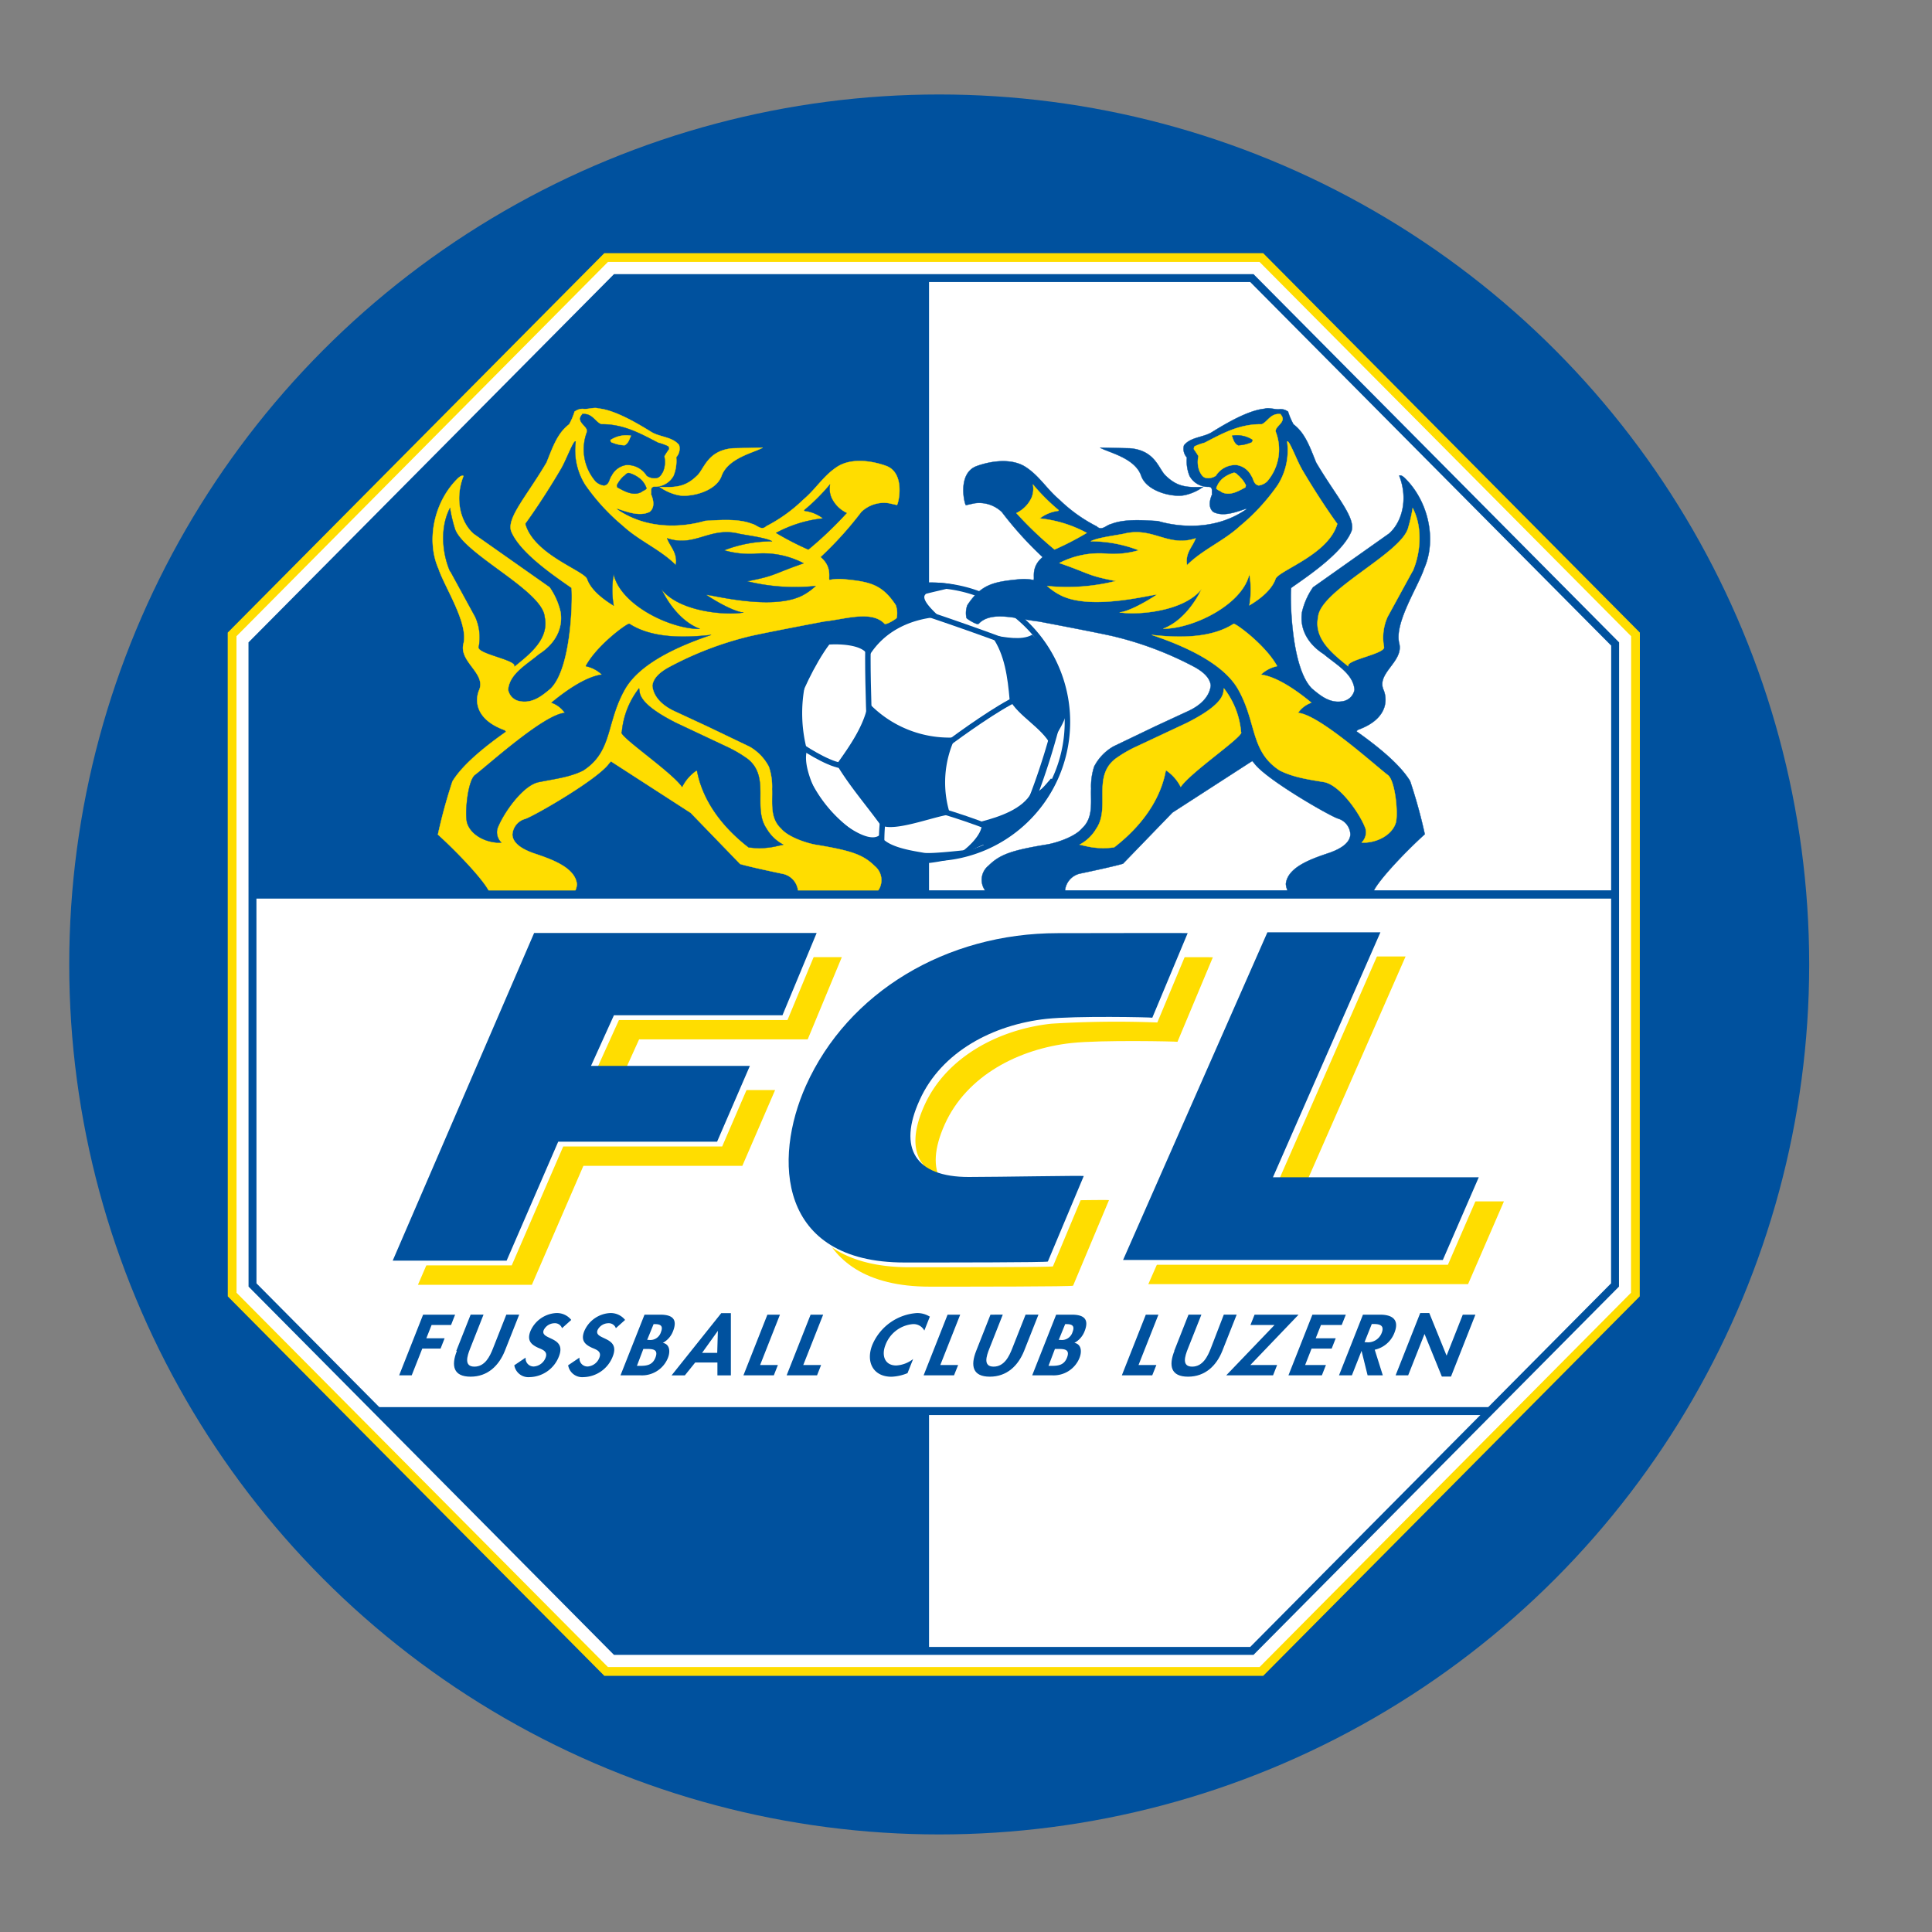
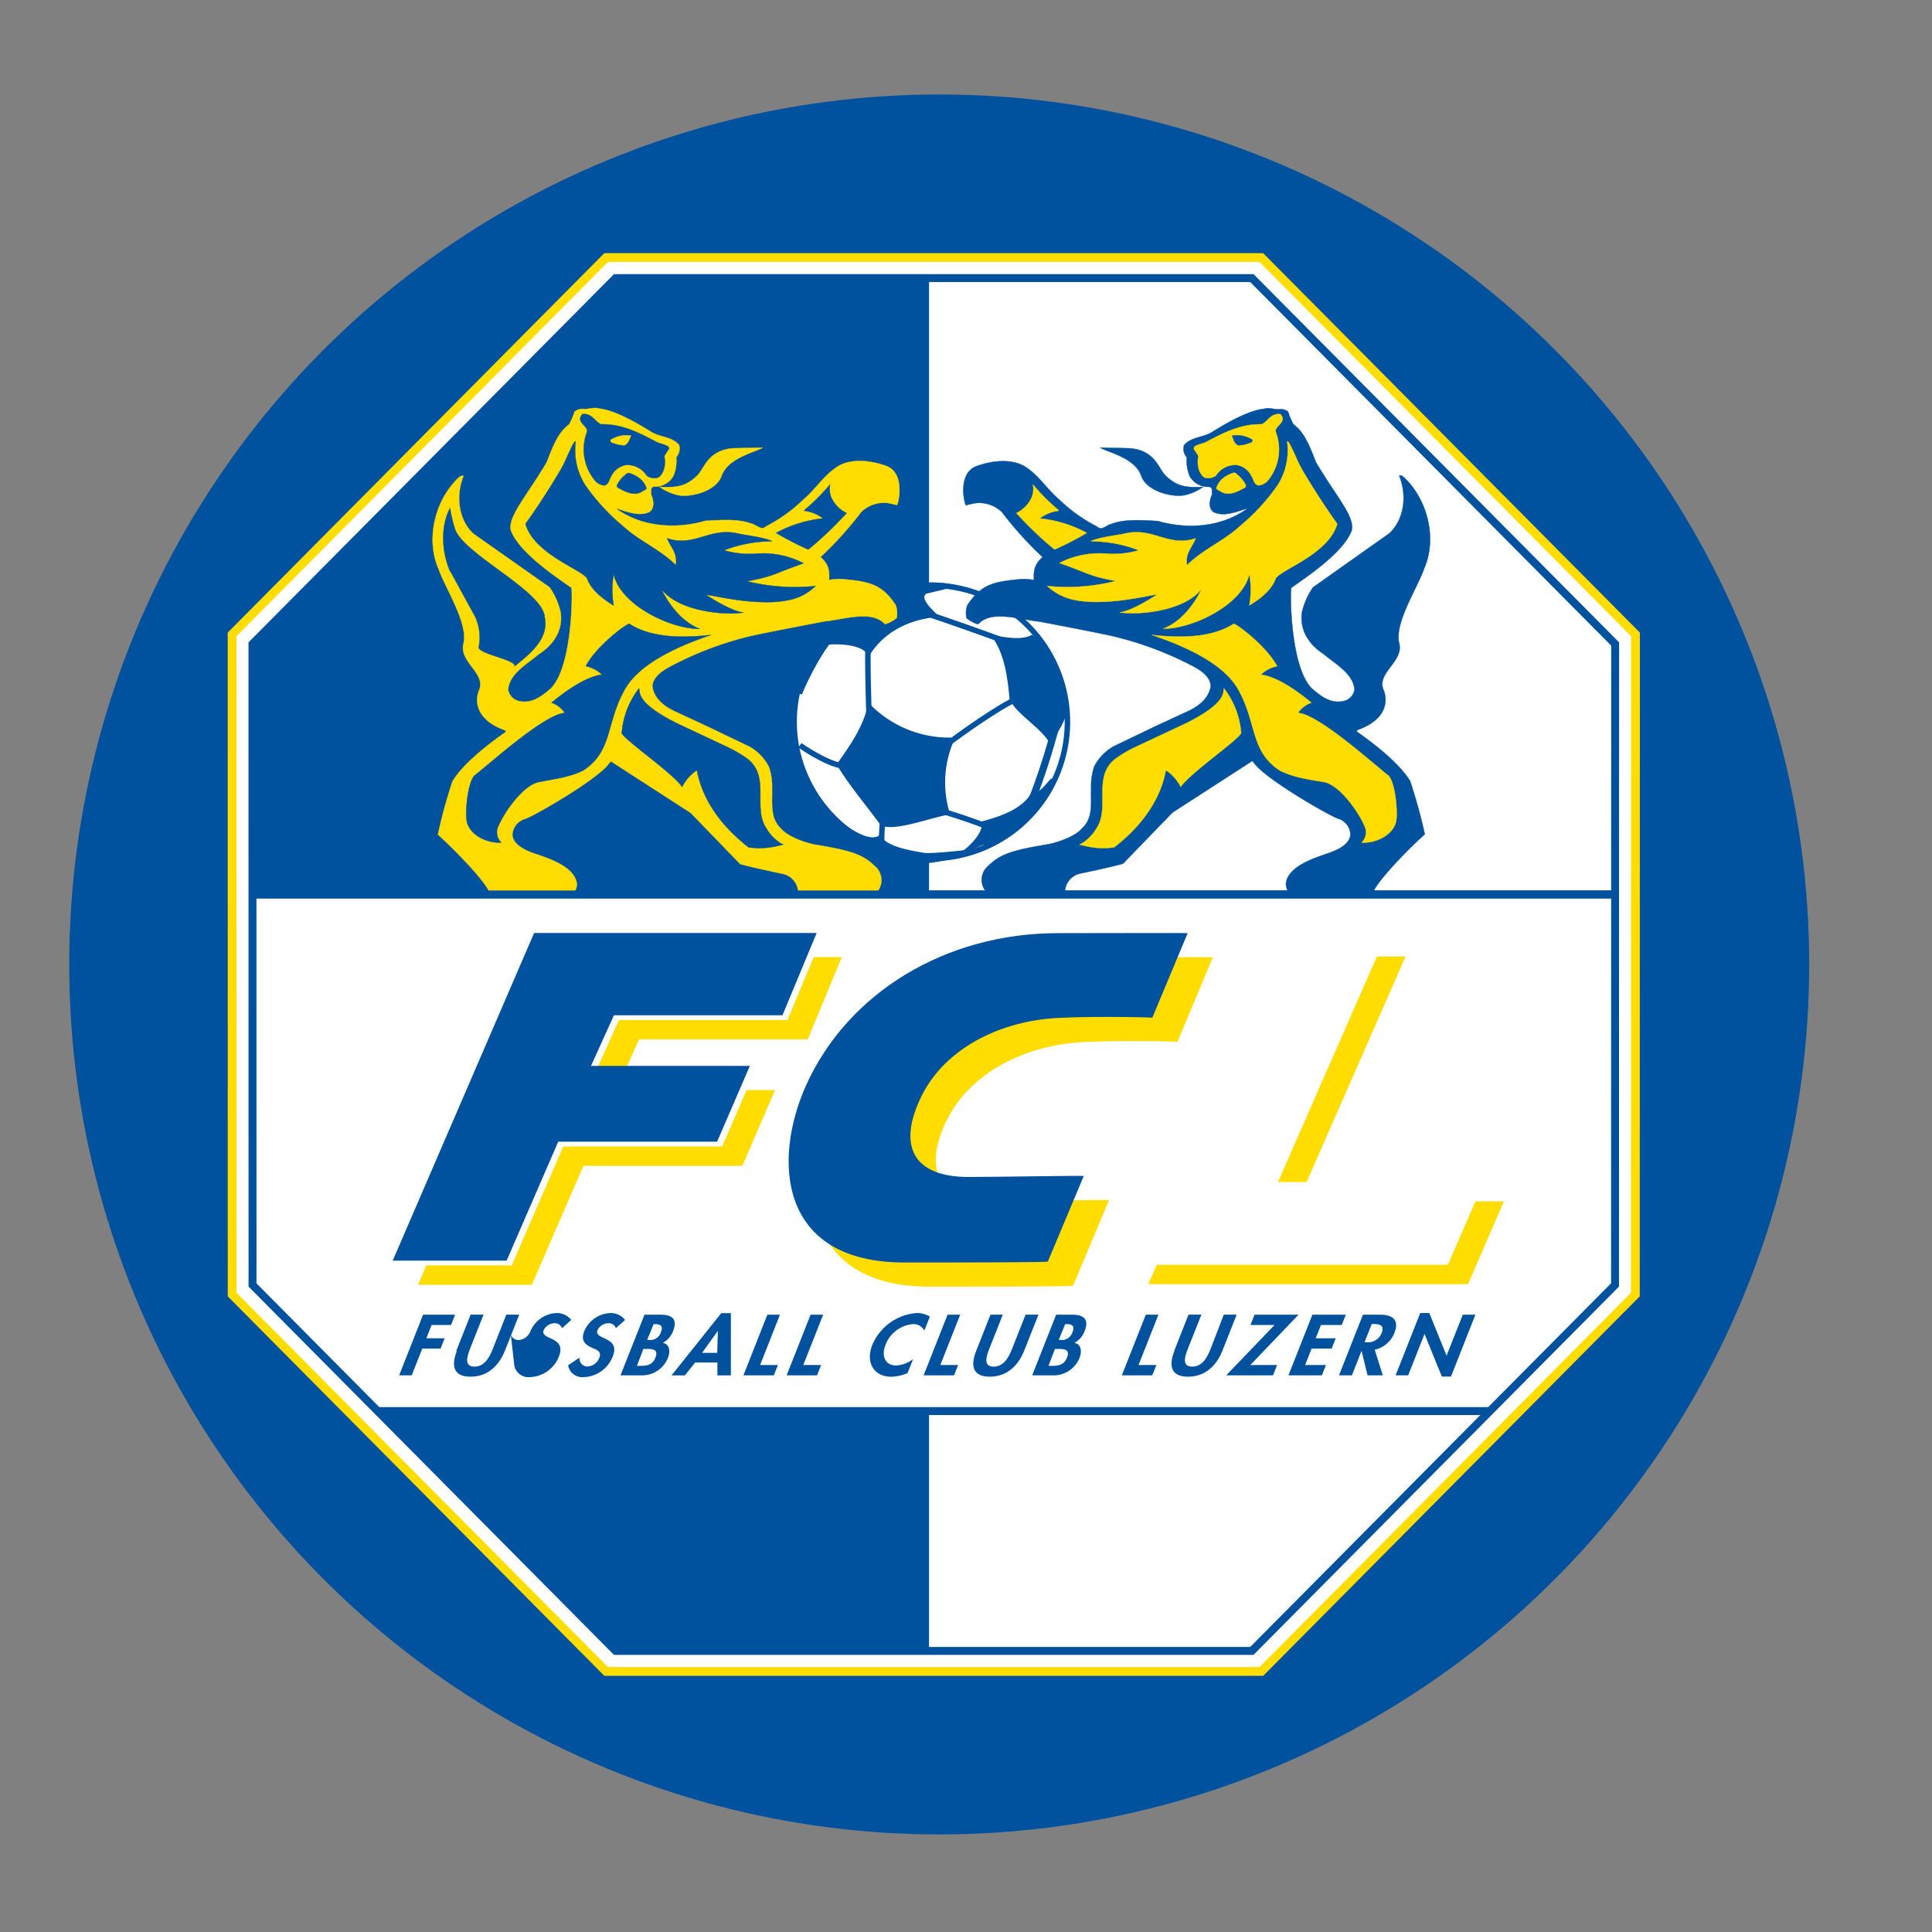
<svg xmlns="http://www.w3.org/2000/svg" id="fclu_icon" data-name="fclu_icon" viewBox="0 0 300 300">
  <rect x="0" y="0" width="300" height="300" fill="#808080" stroke="none" />
  <defs>
    <style>.fclu-cls-1,.fclu-cls-10,.fclu-cls-6,.fclu-cls-9{fill:none;}.fclu-cls-11,.fclu-cls-2,.fclu-cls-8{fill:#00519e;}.fclu-cls-14,.fclu-cls-3,.fclu-cls-5,.fclu-cls-7{fill:#fff;}.fclu-cls-12,.fclu-cls-3{stroke:#fd0;}.fclu-cls-10,.fclu-cls-11,.fclu-cls-12,.fclu-cls-3,.fclu-cls-5,.fclu-cls-6,.fclu-cls-7,.fclu-cls-8,.fclu-cls-9{stroke-miterlimit:3.86;}.fclu-cls-3{stroke-width:1.36px;}.fclu-cls-4{clip-path:url(#clip-path);}.fclu-cls-10,.fclu-cls-11,.fclu-cls-5,.fclu-cls-6,.fclu-cls-7,.fclu-cls-8,.fclu-cls-9{stroke:#00519e;}.fclu-cls-5,.fclu-cls-6{stroke-width:1.23px;}.fclu-cls-10,.fclu-cls-7{stroke-width:0.85px;}.fclu-cls-8{stroke-width:0.26px;}.fclu-cls-9{stroke-width:1.11px;}.fclu-cls-11,.fclu-cls-12{stroke-width:0.05px;}.fclu-cls-12,.fclu-cls-13{fill:#fd0;}</style>
    <clipPath id="clip-path">
      <polygon class="fclu-cls-1" points="95.6 43.18 194.39 43.18 250.8 100 250.78 199.53 194.39 256.35 95.59 256.35 39.21 199.53 39.2 100 95.6 43.18" />
    </clipPath>
  </defs>
  <circle class="fclu-cls-2" cx="145.84" cy="149.76" r="135.09" />
  <polygon class="fclu-cls-3" points="94.12 39.99 195.86 39.99 253.96 98.51 253.94 201.02 195.87 259.54 94.12 259.54 36.05 201.02 36.04 98.51 94.12 39.99" />
  <g class="fclu-cls-4">
    <polygon class="fclu-cls-2" points="32.43 32.37 144.26 32.37 144.26 268.27 32.43 268.27 32.43 32.37" />
  </g>
  <g class="fclu-cls-4">
    <polygon class="fclu-cls-5" points="26.29 138.89 262.19 138.89 262.19 219.11 26.29 219.11 26.29 138.89" />
  </g>
  <polygon id="SVGID" class="fclu-cls-6" points="95.6 43.18 194.39 43.18 250.8 100 250.78 199.53 194.39 256.35 95.59 256.35 39.21 199.53 39.2 100 95.6 43.18" />
  <path class="fclu-cls-7" d="M123.61,115.64A21.22,21.22,0,1,1,148.18,133a21.34,21.34,0,0,1-24.57-17.35Z" />
  <path class="fclu-cls-8" d="M147.37,126.37a16.38,16.38,0,0,1,.76-11.72,17.4,17.4,0,0,1-13.23-5.3c-.6,3.39-2.89,6.62-4.84,9.36,2,3.32,4.51,6.2,6.77,9.31,2,1.08,8.1-1.35,10.54-1.65Z" />
  <path class="fclu-cls-8" d="M163.27,115.58c.37-1.79,2.57-3.64,2.32-6.56-1.31-3.63-2.73-8-5.32-10.3-1.74.91-4.27.32-6.12.06,2,2.79,2.45,6.46,2.75,9.82,1.26,2.45,4.95,4.29,6.37,7Z" />
  <path class="fclu-cls-8" d="M145.54,95.65c-.62-.65-2.7-2.46-2-3.36-1.53,0,5.9-1.37,4.37-1.39-5.79-1.25-14.28,1.32-16.72,5.11a13.45,13.45,0,0,0-3,4c1.54-.2,6-.19,6.67,1.74,2.38-3.84,6.38-5.71,10.76-6.09Z" />
-   <path class="fclu-cls-8" d="M125.18,116.49a22.47,22.47,0,0,1-.31-10.16c-.23-.29-.72.92-.92.61-2,5.52-.15,12.11,2.74,16.51-.81-2-2.11-4.81-1.51-7Z" />
  <path class="fclu-cls-8" d="M154.15,131c2.75-1.75,5.94-3.93,8.22-7.82,0-.08.88-2.13.92-2.21-.8.88-2,2.62-3,2.15-1.38,2.64-5.11,3.84-7.77,4.55.47,1.65-2.1,4-2.92,4.55.23.21,2.73-1.1,3.08-1.17.62,0-.62,1.14,1.48-.05Z" />
  <path class="fclu-cls-8" d="M151.08,132c-.06,0-6.38.77-7.64.55-1.67-.3-5.85-.86-6.82-2.74-2,1.52-6.71-2.49-8.19-3.75a10.42,10.42,0,0,0,1.7,1.75c3.05,3.56,7.07,5.44,12.38,6.09,1.59.3,7.72-1,8.57-1.9Z" />
  <path class="fclu-cls-9" d="M124,107.65c1-2.53,3.88-8.23,6.18-9.84" />
  <path class="fclu-cls-10" d="M135,112.43c-.13-2.61-.34-10.39-.18-13m-10.61,16.3c1.26.91,5.41,3.45,7.05,3.14m15.44-3.06c2.81-2.08,8.18-5.93,11.37-7.4M146.42,126c1.67.48,5.45,1.73,7,2.42" />
  <path class="fclu-cls-9" d="M164.88,108.88a107.43,107.43,0,0,1-5.22,16.82" />
  <path class="fclu-cls-10" d="M140.89,94.33c2.94.83,16.05,5.41,18.81,6.7m-22.8,29.43a28.83,28.83,0,0,1,.27-3.81" />
  <path class="fclu-cls-11" d="M200,63.89a10.65,10.65,0,0,0,.85,2c1.82,1.37,2.55,3.55,3.51,5.92,3.08,5.23,6.14,8.51,5.51,10.62-1.34,3.46-7.11,7.24-9.36,8.84-.19.29-.25,12.23,3.21,15.66,1.35,1.13,2.89,2.43,5,1.92a2.21,2.21,0,0,0,1.61-1.75c-.19-2.5-2.9-3.94-4.78-5.53-2.35-1.5-3.79-3.81-3.37-6.53a11.11,11.11,0,0,1,1.71-3.84l11.79-8.34c2.07-1.81,3-5.44,1.59-9,.3-.13.58.14.78.29,3.74,3.58,5.08,9.63,3.09,14.13-.93,2.81-4.64,8.4-3.88,11.58.77,2.9-3.66,4.66-2.39,7.35.68,1.78.31,4.56-4,6.11-.07.08-.23.15-.2.27,2.82,2,6.59,4.9,8.29,7.69a79.79,79.79,0,0,1,2.28,8.26c-2.83,2.54-8,7.89-8.15,9.4-.07.08-12.33.42-12.42.32a2.93,2.93,0,0,1-1-2c.26-2.72,4.31-4,6.84-4.86,1.35-.49,3.11-1.35,3.18-2.83a2.68,2.68,0,0,0-1.94-2.47c-1.47-.51-11-6-12.93-8.5a3.22,3.22,0,0,0-.38-.43l-12.38,8-7.68,7.94c-1.55.47-6.69,1.54-6.69,1.54a3,3,0,0,0-2.32,3.17c-.19.28-11.27.48-11.38.32a2.82,2.82,0,0,1-.49-4.72c1.76-1.73,3.54-2.38,9.16-3.3,1.21-.21,4.19-1.1,5.37-2.5,1.78-1.65,1.32-4,1.4-6.16a9.85,9.85,0,0,1,.48-3.44l0,0a7.62,7.62,0,0,1,3-3.12l6.54-3.14,5.18-2.4c1.69-.8,3.19-2.11,3.38-3.92-.14-1.28-1.28-2.16-2.43-2.82a52.9,52.9,0,0,0-12.28-4.72c-1.72-.46-12-2.4-12-2.4-3.2-.34-7.36-1.78-9.36.38-.32.16-1.81-.79-1.86-.92a3.54,3.54,0,0,1,.14-2c2.12-3.19,4-3.62,8-4a7.88,7.88,0,0,1,2.28.11c.21-.34-.46-2,1.4-3.56a55.38,55.38,0,0,1-6.33-7,5.07,5.07,0,0,0-4.32-1.35l-1.26.28c-.21-.09-1.4-4.93,1.66-6.06,2.29-.83,5.48-1.26,7.63.15s3.27,3.43,5.26,5.1a23.7,23.7,0,0,0,5.76,4.11c.79.77,1.49-.22,2.25-.37,2.11-.83,5-.58,7.24-.46.53.14,7.62,2.44,13.78-1.85l-.09-.06c-1.51.49-3.51,1.29-5.07.5-.88-.71-.52-2-.19-2.74-.12-.36.2-1.1-.5-1.17a3.27,3.27,0,0,1-3-1.68,6.11,6.11,0,0,1-.42-2.87,2,2,0,0,1-.45-1.88c1-1.28,2.9-1.22,4.25-2,2.08-1.29,5.67-3.45,8.27-3.69.66-.24,1.64.18,2.41.06a2,2,0,0,1,1.25.41Z" />
  <path class="fclu-cls-12" d="M198.84,64.35c1.12,1.19-1,1.82-.74,2.72a7.6,7.6,0,0,1-1.35,7.69,2.37,2.37,0,0,1-1.29.62c-.83-.16-.77-1-1.16-1.51A3.07,3.07,0,0,0,192,72.2a3.57,3.57,0,0,0-3.2,1.67,2.09,2.09,0,0,1-1.52.34c-.52-.08-.79-.6-1-1a3.9,3.9,0,0,1-.18-2.37,12.55,12.55,0,0,0-.71-1.08.65.65,0,0,1,.11-.45,8.93,8.93,0,0,1,1.55-.56c2.71-1.4,5.36-2.92,8.87-2.87.94-.39,1.38-1.77,2.94-1.57Z" />
  <path class="fclu-cls-11" d="M194.45,68.29a.39.39,0,0,1-.36.46,5.29,5.29,0,0,1-1.82.39c-.61-.31-.73-.94-.94-1.48a4.46,4.46,0,0,1,3.12.63Z" />
  <path class="fclu-cls-12" d="M202.07,72.72c3,5.12,5.58,8.62,5.58,8.62-1.33,4.73-8.92,7.17-9.57,8.51C197.5,91.56,195.7,93,194,94a14,14,0,0,0,0-4.86c-1.1,4.81-8.86,8.52-13.37,8.48,3.91-1.49,5.95-6.15,5.95-6.15-2.89,3.66-10.5,4.06-12.74,3.6,1,0,3.45-1.18,5.72-2.68.56-.46-9.91,2.65-14.94,0A9.14,9.14,0,0,1,162.62,91a31,31,0,0,0,10.66-.78c-4.54-.87-3.93-1.12-8.78-2.79A13.55,13.55,0,0,1,172.12,86a14.33,14.33,0,0,0,4.61-.52v-.07a20.6,20.6,0,0,0-7.35-1.36c1-.56,3.88-.91,5.1-1.16,4.58-1.15,6.85,2.15,11.18.7-.48,1.35-1.67,2.25-1.34,4.17,2.45-2.44,5.71-3.74,8.25-6.09a31.81,31.81,0,0,0,5.85-6.37,10.08,10.08,0,0,0,1.45-6.73c.27-.38,1.53,3,2.21,4.14Z" />
  <path class="fclu-cls-12" d="M192.46,74a4.52,4.52,0,0,1,1,1.36l-.07.31c-1.06.57-2.42,1.4-3.72.73-.28-.25-.58-.25-.81-.56A3.25,3.25,0,0,1,190,74.19a4.91,4.91,0,0,1,1.59-.78c.42,0,.57.41.88.55Z" />
  <path class="fclu-cls-12" d="M164.34,79.25v.07a5.92,5.92,0,0,0-2.89,1.18,19.57,19.57,0,0,1,7.3,2.25,46.19,46.19,0,0,1-5,2.58,57.21,57.21,0,0,1-5.93-5.66,4.94,4.94,0,0,0,2.39-2.45,3.64,3.64,0,0,0,.18-2,30.82,30.82,0,0,0,4,4Z" />
-   <path class="fclu-cls-12" d="M219.34,88.69l-3.88,7.1a7.83,7.83,0,0,0-.55,4.68c.19,1.07-6,2-5.55,3-2.49-2-5.38-4.31-4.68-7.66.32-4.18,13.07-9.93,14-13.92a22.83,22.83,0,0,0,.68-3c1.54,2.91,1.27,6.9,0,9.81Z" />
  <path class="fclu-cls-12" d="M198.27,103.45a5.16,5.16,0,0,0-2.48,1.31c2.59.31,5.89,2.73,7.84,4.35a4.27,4.27,0,0,0-2.08,1.59c3.26.2,12.2,8.36,14,9.69,1.13,1,1.58,6.06,1.18,7.39-.55,1.76-2.59,2.91-4.62,3.05l-.68,0a2.22,2.22,0,0,0,.6-2.19c-.87-2.35-4-6.8-6.48-7.21s-4.74-.74-6.83-1.79c-4.62-3-3.51-7.41-6.49-12.65-2.3-4-8.26-6.68-13.39-8.4,4.27.48,9.23.53,12.71-1.72.28-.13,4.95,3.28,6.75,6.55Z" />
  <path class="fclu-cls-12" d="M192.74,113.72c.08.83-7.82,6.17-9.4,8.47a6.81,6.81,0,0,0-2.25-2.56l-.08.07c-.41,2.28-1.88,7.13-8,11.87a11.66,11.66,0,0,1-4.16-.14l-1.21-.27a6.59,6.59,0,0,0,2.6-2.5c2.21-3.23-.65-8,2.93-10.81a19.27,19.27,0,0,1,3.35-1.95l7.76-3.64c6.29-3.17,5.59-4.8,5.77-5.37a12.84,12.84,0,0,1,2.66,6.83Z" />
  <path class="fclu-cls-11" d="M175.42,69.61c3.92.31,4.45,3.1,5.52,4.19,1.59,1.55,2.92,2,5.89,1.8a7.71,7.71,0,0,1-2.77,1.26c-1.76.44-5.89-.44-6.83-2.91-.94-2.87-5.13-3.68-6.41-4.44l4.6.1Z" />
  <path class="fclu-cls-12" d="M89.23,63.89a10,10,0,0,1-.85,2c-1.82,1.37-2.55,3.55-3.5,5.92-3.08,5.23-6.14,8.51-5.52,10.62,1.35,3.46,7.12,7.24,9.37,8.84.18.29.24,12.23-3.22,15.66-1.35,1.13-2.89,2.43-5,1.92a2.2,2.2,0,0,1-1.61-1.75c.19-2.5,2.89-3.94,4.77-5.53,2.36-1.5,3.8-3.81,3.37-6.53a10.9,10.9,0,0,0-1.7-3.84L73.56,82.91c-2.08-1.81-3-5.44-1.59-9-.31-.13-.59.14-.79.29-3.74,3.58-5.07,9.63-3.08,14.13.93,2.81,4.64,8.4,3.88,11.58-.78,2.9,3.65,4.66,2.38,7.35-.68,1.78-.31,4.56,4,6.11.07.08.23.15.2.27-2.83,2-6.6,4.9-8.3,7.69A82.45,82.45,0,0,0,68,129.59c2.83,2.54,8,7.89,8.15,9.4.07.08,12.33.42,12.43.32a2.92,2.92,0,0,0,1-2c-.26-2.72-4.31-4-6.84-4.86-1.34-.49-3.1-1.35-3.18-2.83a2.7,2.7,0,0,1,2-2.47c1.47-.51,11-6,12.93-8.5a3.22,3.22,0,0,1,.38-.43l12.38,8,7.68,7.94c1.54.47,6.69,1.54,6.69,1.54a3,3,0,0,1,2.31,3.17c.2.28,11.28.48,11.39.32a2.83,2.83,0,0,0,.49-4.72c-1.76-1.73-3.55-2.38-9.17-3.3-1.21-.21-4.18-1.1-5.36-2.5-1.78-1.65-1.32-4-1.4-6.16a9.62,9.62,0,0,0-.49-3.44l0,0a7.62,7.62,0,0,0-3-3.12l-6.55-3.14-5.17-2.4c-1.7-.8-3.2-2.11-3.38-3.92.14-1.28,1.28-2.16,2.43-2.82A52.56,52.56,0,0,1,116,98.89c1.71-.46,12-2.4,12-2.4,3.2-.34,7.37-1.78,9.37.38.31.16,1.81-.79,1.86-.92a3.63,3.63,0,0,0-.15-2c-2.11-3.19-4-3.62-8-4a7.94,7.94,0,0,0-2.29.11c-.2-.34.47-2-1.39-3.56a55.38,55.38,0,0,0,6.33-7A5.05,5.05,0,0,1,138,78.13l1.27.28c.21-.09,1.39-4.93-1.66-6.06-2.3-.83-5.48-1.26-7.63.15s-3.27,3.43-5.26,5.1A23.9,23.9,0,0,1,119,81.71c-.8.77-1.49-.22-2.25-.37-2.12-.83-5-.58-7.24-.46-.53.14-7.63,2.44-13.78-1.85l.09-.06c1.51.49,3.51,1.29,5.06.5.89-.71.53-2,.2-2.74.12-.36-.2-1.1.5-1.17a3.27,3.27,0,0,0,3-1.68A6.11,6.11,0,0,0,105,71a2,2,0,0,0,.45-1.88c-1-1.28-2.9-1.22-4.25-2-2.08-1.29-5.67-3.45-8.27-3.69-.67-.24-1.64.18-2.41.06a2,2,0,0,0-1.26.41Z" />
  <path class="fclu-cls-11" d="M90.42,64.35c-1.12,1.19,1,1.82.73,2.72a7.6,7.6,0,0,0,1.36,7.69,2.34,2.34,0,0,0,1.29.62c.82-.16.76-1,1.15-1.51a3.1,3.1,0,0,1,2.28-1.67,3.57,3.57,0,0,1,3.21,1.67,2.07,2.07,0,0,0,1.52.34c.52-.08.78-.6,1-1a3.9,3.9,0,0,0,.18-2.37,10.46,10.46,0,0,1,.7-1.08c.05-.17,0-.31-.1-.45a8.93,8.93,0,0,0-1.55-.56c-2.72-1.4-5.37-2.92-8.87-2.87-.94-.39-1.39-1.77-2.94-1.57Z" />
  <path class="fclu-cls-12" d="M94.81,68.29a.38.38,0,0,0,.35.46,5.34,5.34,0,0,0,1.82.39c.61-.31.73-.94,1-1.48a4.45,4.45,0,0,0-3.12.63Z" />
  <path class="fclu-cls-11" d="M87.19,72.72c-3,5.12-5.59,8.62-5.59,8.62,1.33,4.73,8.93,7.17,9.58,8.51.58,1.71,2.38,3.11,4.11,4.18a14,14,0,0,1,0-4.86c1.1,4.81,8.86,8.52,13.37,8.48-3.91-1.49-5.94-6.15-5.94-6.15,2.88,3.66,10.49,4.06,12.73,3.6-1,0-3.45-1.18-5.72-2.68-.56-.46,9.91,2.65,14.94,0A9.47,9.47,0,0,0,126.64,91,31,31,0,0,1,116,90.26c4.53-.87,3.93-1.12,8.78-2.79A13.55,13.55,0,0,0,117.14,86a14.3,14.3,0,0,1-4.61-.52v-.07a20.66,20.66,0,0,1,7.36-1.36c-1-.56-3.89-.91-5.11-1.16-4.58-1.15-6.84,2.15-11.18.7.49,1.35,1.67,2.25,1.34,4.17-2.45-2.44-5.71-3.74-8.25-6.09a32,32,0,0,1-5.84-6.37,10.14,10.14,0,0,1-1.46-6.73c-.26-.38-1.52,3-2.2,4.14Z" />
  <path class="fclu-cls-11" d="M96.79,74a4.89,4.89,0,0,0-1,1.36l.07.31c1.06.57,2.43,1.4,3.73.73.28-.25.58-.25.8-.56a3.25,3.25,0,0,0-1.15-1.61,4.77,4.77,0,0,0-1.58-.78c-.43,0-.58.41-.89.55Z" />
  <path class="fclu-cls-11" d="M124.92,79.25v.07a5.89,5.89,0,0,1,2.89,1.18,19.57,19.57,0,0,0-7.29,2.25,45.07,45.07,0,0,0,5,2.58,58.36,58.36,0,0,0,5.94-5.66,4.94,4.94,0,0,1-2.39-2.45,3.55,3.55,0,0,1-.18-2,30.82,30.82,0,0,1-4,4Z" />
  <path class="fclu-cls-11" d="M69.92,88.69l3.88,7.1a7.75,7.75,0,0,1,.54,4.68c-.18,1.07,6,2,5.55,3,2.49-2,5.39-4.31,4.68-7.66-.31-4.18-13.07-9.93-14-13.92a21.18,21.18,0,0,1-.69-3c-1.54,2.91-1.26,6.9,0,9.81Z" />
  <path class="fclu-cls-11" d="M91,103.45a5.1,5.1,0,0,1,2.48,1.31c-2.59.31-5.89,2.73-7.84,4.35a4.21,4.21,0,0,1,2.08,1.59c-3.25.2-12.2,8.36-14,9.69-1.12,1-1.57,6.06-1.18,7.39.55,1.76,2.59,2.91,4.62,3.05l.68,0a2.24,2.24,0,0,1-.6-2.19c.88-2.35,4-6.8,6.48-7.21,2.32-.48,4.75-.74,6.83-1.79,4.63-3,3.51-7.41,6.5-12.65,2.3-4,8.25-6.68,13.38-8.4-4.27.48-9.22.53-12.7-1.72-.28-.13-5,3.28-6.76,6.55Z" />
  <path class="fclu-cls-11" d="M96.51,113.72c-.08.83,7.83,6.17,9.41,8.47a6.78,6.78,0,0,1,2.24-2.56l.08.07c.42,2.28,1.89,7.13,8,11.87a11.66,11.66,0,0,0,4.16-.14l1.22-.27a6.52,6.52,0,0,1-2.6-2.5c-2.21-3.23.64-8-2.93-10.81a19.74,19.74,0,0,0-3.36-1.95L105,112.26c-6.3-3.17-5.59-4.8-5.77-5.37a12.85,12.85,0,0,0-2.67,6.83Z" />
  <path class="fclu-cls-12" d="M113.84,69.61c-3.92.31-4.45,3.1-5.53,4.19-1.59,1.55-2.91,2-5.89,1.8a7.8,7.8,0,0,0,2.78,1.26c1.75.44,5.89-.44,6.82-2.91,1-2.87,5.14-3.68,6.41-4.44l-4.59.1Z" />
  <polygon class="fclu-cls-13" points="178.31 199.4 227.96 199.4 233.53 186.55 201.57 186.55 218.26 148.52 200.72 148.52 178.31 199.4" />
  <polygon class="fclu-cls-13" points="64.9 199.5 82.59 199.5 90.59 181.03 115.27 181.03 120.36 169.26 95.68 169.26 99.24 161.39 125.42 161.39 130.72 148.62 86.86 148.62 64.9 199.5" />
  <path class="fclu-cls-13" d="M172.21,186.36c.07-.1-13.13.15-17.9.15-8.29,0-10.95-4.47-7.61-11.92,3.42-7.6,11.52-11.74,19.67-12.63,4.65-.5,16.31-.25,16.47-.19l5.49-13.12c-.15-.05-14,0-20.18,0-17.28,0-32.56,9.13-39.09,23.67-5.11,11.4-4.4,27.47,15.3,27.47,6.49,0,22.15,0,22.27-.15l5.58-13.3Z" />
  <polygon class="fclu-cls-14" points="175.17 196.39 224.83 196.39 230.4 183.55 198.44 183.55 215.13 145.51 197.58 145.51 175.17 196.39" />
  <polygon class="fclu-cls-14" points="61.77 196.49 79.46 196.49 87.46 178.02 112.14 178.02 117.22 166.25 92.55 166.25 96.11 158.39 122.28 158.39 127.59 145.62 83.73 145.62 61.77 196.49" />
-   <path class="fclu-cls-14" d="M169.07,183.36c.08-.11-13.12.14-17.89.14-8.29,0-11-4.47-7.61-11.92s11.52-11.74,19.67-12.62a164.15,164.15,0,0,1,16.47-.19l5.49-13.13c-.15,0-14,0-20.19,0-17.27,0-32.55,9.14-39.08,23.68-5.12,11.39-4.4,27.46,15.3,27.46,6.49,0,22.15,0,22.27-.14l5.57-13.3Z" />
-   <polygon class="fclu-cls-2" points="174.39 195.65 224.04 195.65 229.62 182.81 197.66 182.81 214.35 144.77 196.8 144.77 174.39 195.65" />
  <polygon class="fclu-cls-2" points="60.98 195.75 78.67 195.75 86.68 177.28 111.35 177.28 116.44 165.51 91.77 165.51 95.33 157.65 121.5 157.65 126.81 144.87 82.94 144.87 60.98 195.75" />
  <path class="fclu-cls-2" d="M168.29,182.62c.08-.11-13.12.14-17.89.14-8.29,0-11-4.47-7.61-11.92,3.41-7.6,11.52-11.74,19.67-12.63,4.64-.5,16.31-.25,16.47-.18l5.49-13.13c-.15-.05-14,0-20.19,0-17.27,0-32.55,9.14-39.08,23.67-5.12,11.4-4.4,27.47,15.29,27.47,6.5,0,22.15,0,22.27-.15l5.58-13.29Z" />
  <polygon class="fclu-cls-2" points="70.04 205.74 70.67 204.14 65.7 204.14 61.98 213.56 63.93 213.56 65.57 209.41 68.41 209.41 69.04 207.81 66.2 207.81 67.02 205.74 70.04 205.74" />
  <path class="fclu-cls-2" d="M70.94,209.77c-.9,2.3-.55,4,2.13,4s4.41-1.74,5.32-4l2.23-5.63h-2l-2.08,5.27c-.46,1.16-1.21,2.8-2.87,2.8s-1.13-1.64-.67-2.8l2.08-5.27h-2l-2.23,5.63Z" />
-   <path class="fclu-cls-2" d="M88.69,204.94a2.84,2.84,0,0,0-2.33-1.05,4.64,4.64,0,0,0-4,2.82c-.57,1.46.13,2.08,1.22,2.58.67.28,1.52.56,1.14,1.53a2.12,2.12,0,0,1-1.83,1.37,1.25,1.25,0,0,1-1.27-1.38L79.86,212a2.21,2.21,0,0,0,2.36,1.84,5,5,0,0,0,4.57-3.22c1.25-3.17-3-2.5-2.36-4.09a1.9,1.9,0,0,1,1.64-1.06,1.17,1.17,0,0,1,1.2.77l1.42-1.27Z" />
+   <path class="fclu-cls-2" d="M88.69,204.94a2.84,2.84,0,0,0-2.33-1.05,4.64,4.64,0,0,0-4,2.82a2.12,2.12,0,0,1-1.83,1.37,1.25,1.25,0,0,1-1.27-1.38L79.86,212a2.21,2.21,0,0,0,2.36,1.84,5,5,0,0,0,4.57-3.22c1.25-3.17-3-2.5-2.36-4.09a1.9,1.9,0,0,1,1.64-1.06,1.17,1.17,0,0,1,1.2.77l1.42-1.27Z" />
  <path class="fclu-cls-2" d="M97.05,204.94a2.86,2.86,0,0,0-2.33-1.05,4.63,4.63,0,0,0-4,2.82c-.57,1.46.13,2.08,1.22,2.58.67.28,1.52.56,1.13,1.53a2.11,2.11,0,0,1-1.82,1.37,1.25,1.25,0,0,1-1.27-1.38L88.22,212a2.21,2.21,0,0,0,2.36,1.84,5,5,0,0,0,4.57-3.22c1.25-3.17-3-2.5-2.36-4.09a1.9,1.9,0,0,1,1.64-1.06,1.17,1.17,0,0,1,1.2.77l1.42-1.27Z" />
  <path class="fclu-cls-2" d="M99.94,209.46h.32c1,0,2,0,1.54,1.28s-1.44,1.35-2.49,1.35H98.9l1-2.63Zm-3.58,4.1h3.08a4.33,4.33,0,0,0,4.26-2.67c.41-1,.32-2.17-.78-2.37a3.45,3.45,0,0,0,1.59-1.82c.74-1.88-.13-2.56-2-2.56h-2.43l-3.73,9.42Zm5.1-7.95h.25c.82,0,1.31.25.93,1.21a1.73,1.73,0,0,1-1.91,1.24h-.24l1-2.45Z" />
  <path class="fclu-cls-2" d="M111.4,211.57v2h2.09v-9.67H112l-7.72,9.67h2.06l1.61-2Zm0-1.5h-2.38l2.45-3.42h0l-.1,3.42Z" />
  <polygon class="fclu-cls-2" points="121.11 204.14 119.16 204.14 115.44 213.56 120.16 213.56 120.79 211.96 118.03 211.96 121.11 204.14" />
  <polygon class="fclu-cls-2" points="127.82 204.14 125.87 204.14 122.15 213.56 126.87 213.56 127.5 211.96 124.73 211.96 127.82 204.14" />
  <path class="fclu-cls-2" d="M144.37,204.44a3.68,3.68,0,0,0-2-.55,8.11,8.11,0,0,0-6.94,5c-1,2.6.16,4.89,3,4.89a7.26,7.26,0,0,0,2.49-.56l.87-2.19a4.68,4.68,0,0,1-2.62,1c-1.82,0-2.31-1.59-1.68-3.17a5,5,0,0,1,4.23-3.25,1.89,1.89,0,0,1,1.81,1l.87-2.2Z" />
  <polygon class="fclu-cls-2" points="149.1 204.14 147.14 204.14 143.42 213.56 148.14 213.56 148.78 211.96 146.01 211.96 149.1 204.14" />
  <path class="fclu-cls-2" d="M151.58,209.77c-.91,2.3-.56,4,2.12,4s4.41-1.74,5.32-4l2.23-5.63h-2l-2.08,5.27c-.46,1.16-1.21,2.8-2.88,2.8s-1.12-1.64-.66-2.8l2.08-5.27H153.8l-2.22,5.63Z" />
  <path class="fclu-cls-2" d="M163.85,209.46h.32c1,0,2,0,1.54,1.28s-1.43,1.35-2.48,1.35h-.42l1-2.63Zm-3.57,4.1h3.07a4.33,4.33,0,0,0,4.26-2.67c.41-1,.32-2.17-.78-2.37a3.45,3.45,0,0,0,1.59-1.82c.74-1.88-.13-2.56-2-2.56H164l-3.72,9.42Zm5.09-7.95h.25c.83,0,1.31.25.93,1.21a1.73,1.73,0,0,1-1.91,1.24h-.24l1-2.45Z" />
  <polygon class="fclu-cls-2" points="179.88 204.14 177.92 204.14 174.2 213.56 178.92 213.56 179.56 211.96 176.79 211.96 179.88 204.14" />
  <path class="fclu-cls-2" d="M182.36,209.77c-.91,2.3-.56,4,2.12,4s4.42-1.74,5.32-4l2.23-5.63h-2L188,209.41c-.46,1.16-1.21,2.8-2.88,2.8s-1.12-1.64-.66-2.8l2.09-5.27h-2l-2.22,5.63Z" />
  <polygon class="fclu-cls-2" points="194.15 211.96 201.64 204.14 194.81 204.14 194.17 205.74 197.91 205.74 190.41 213.56 197.68 213.56 198.31 211.96 194.15 211.96" />
  <polygon class="fclu-cls-2" points="208.34 205.74 208.98 204.14 203.79 204.14 200.07 213.56 205.26 213.56 205.89 211.96 202.66 211.96 203.66 209.41 206.78 209.41 207.41 207.81 204.3 207.81 205.12 205.74 208.34 205.74" />
  <path class="fclu-cls-2" d="M213.44,209.59a4.24,4.24,0,0,0,3.08-2.62c.8-2-.25-2.83-2.23-2.83h-2.65l-3.72,9.42h2l1.5-3.8h0l.94,3.8h2.36l-1.26-4Zm-.43-4h.26c1,0,1.73.22,1.28,1.38a2.27,2.27,0,0,1-2.41,1.45h-.26l1.13-2.83Z" />
  <polygon class="fclu-cls-2" points="216.71 213.56 218.66 213.56 221.19 207.16 221.21 207.16 223.89 213.75 225.31 213.75 229.1 204.14 227.14 204.14 224.64 210.47 224.61 210.47 221.94 203.89 220.53 203.89 216.71 213.56" />
  <line class="fclu-cls-6" x1="38.83" y1="138.89" x2="250.31" y2="138.89" />
</svg>